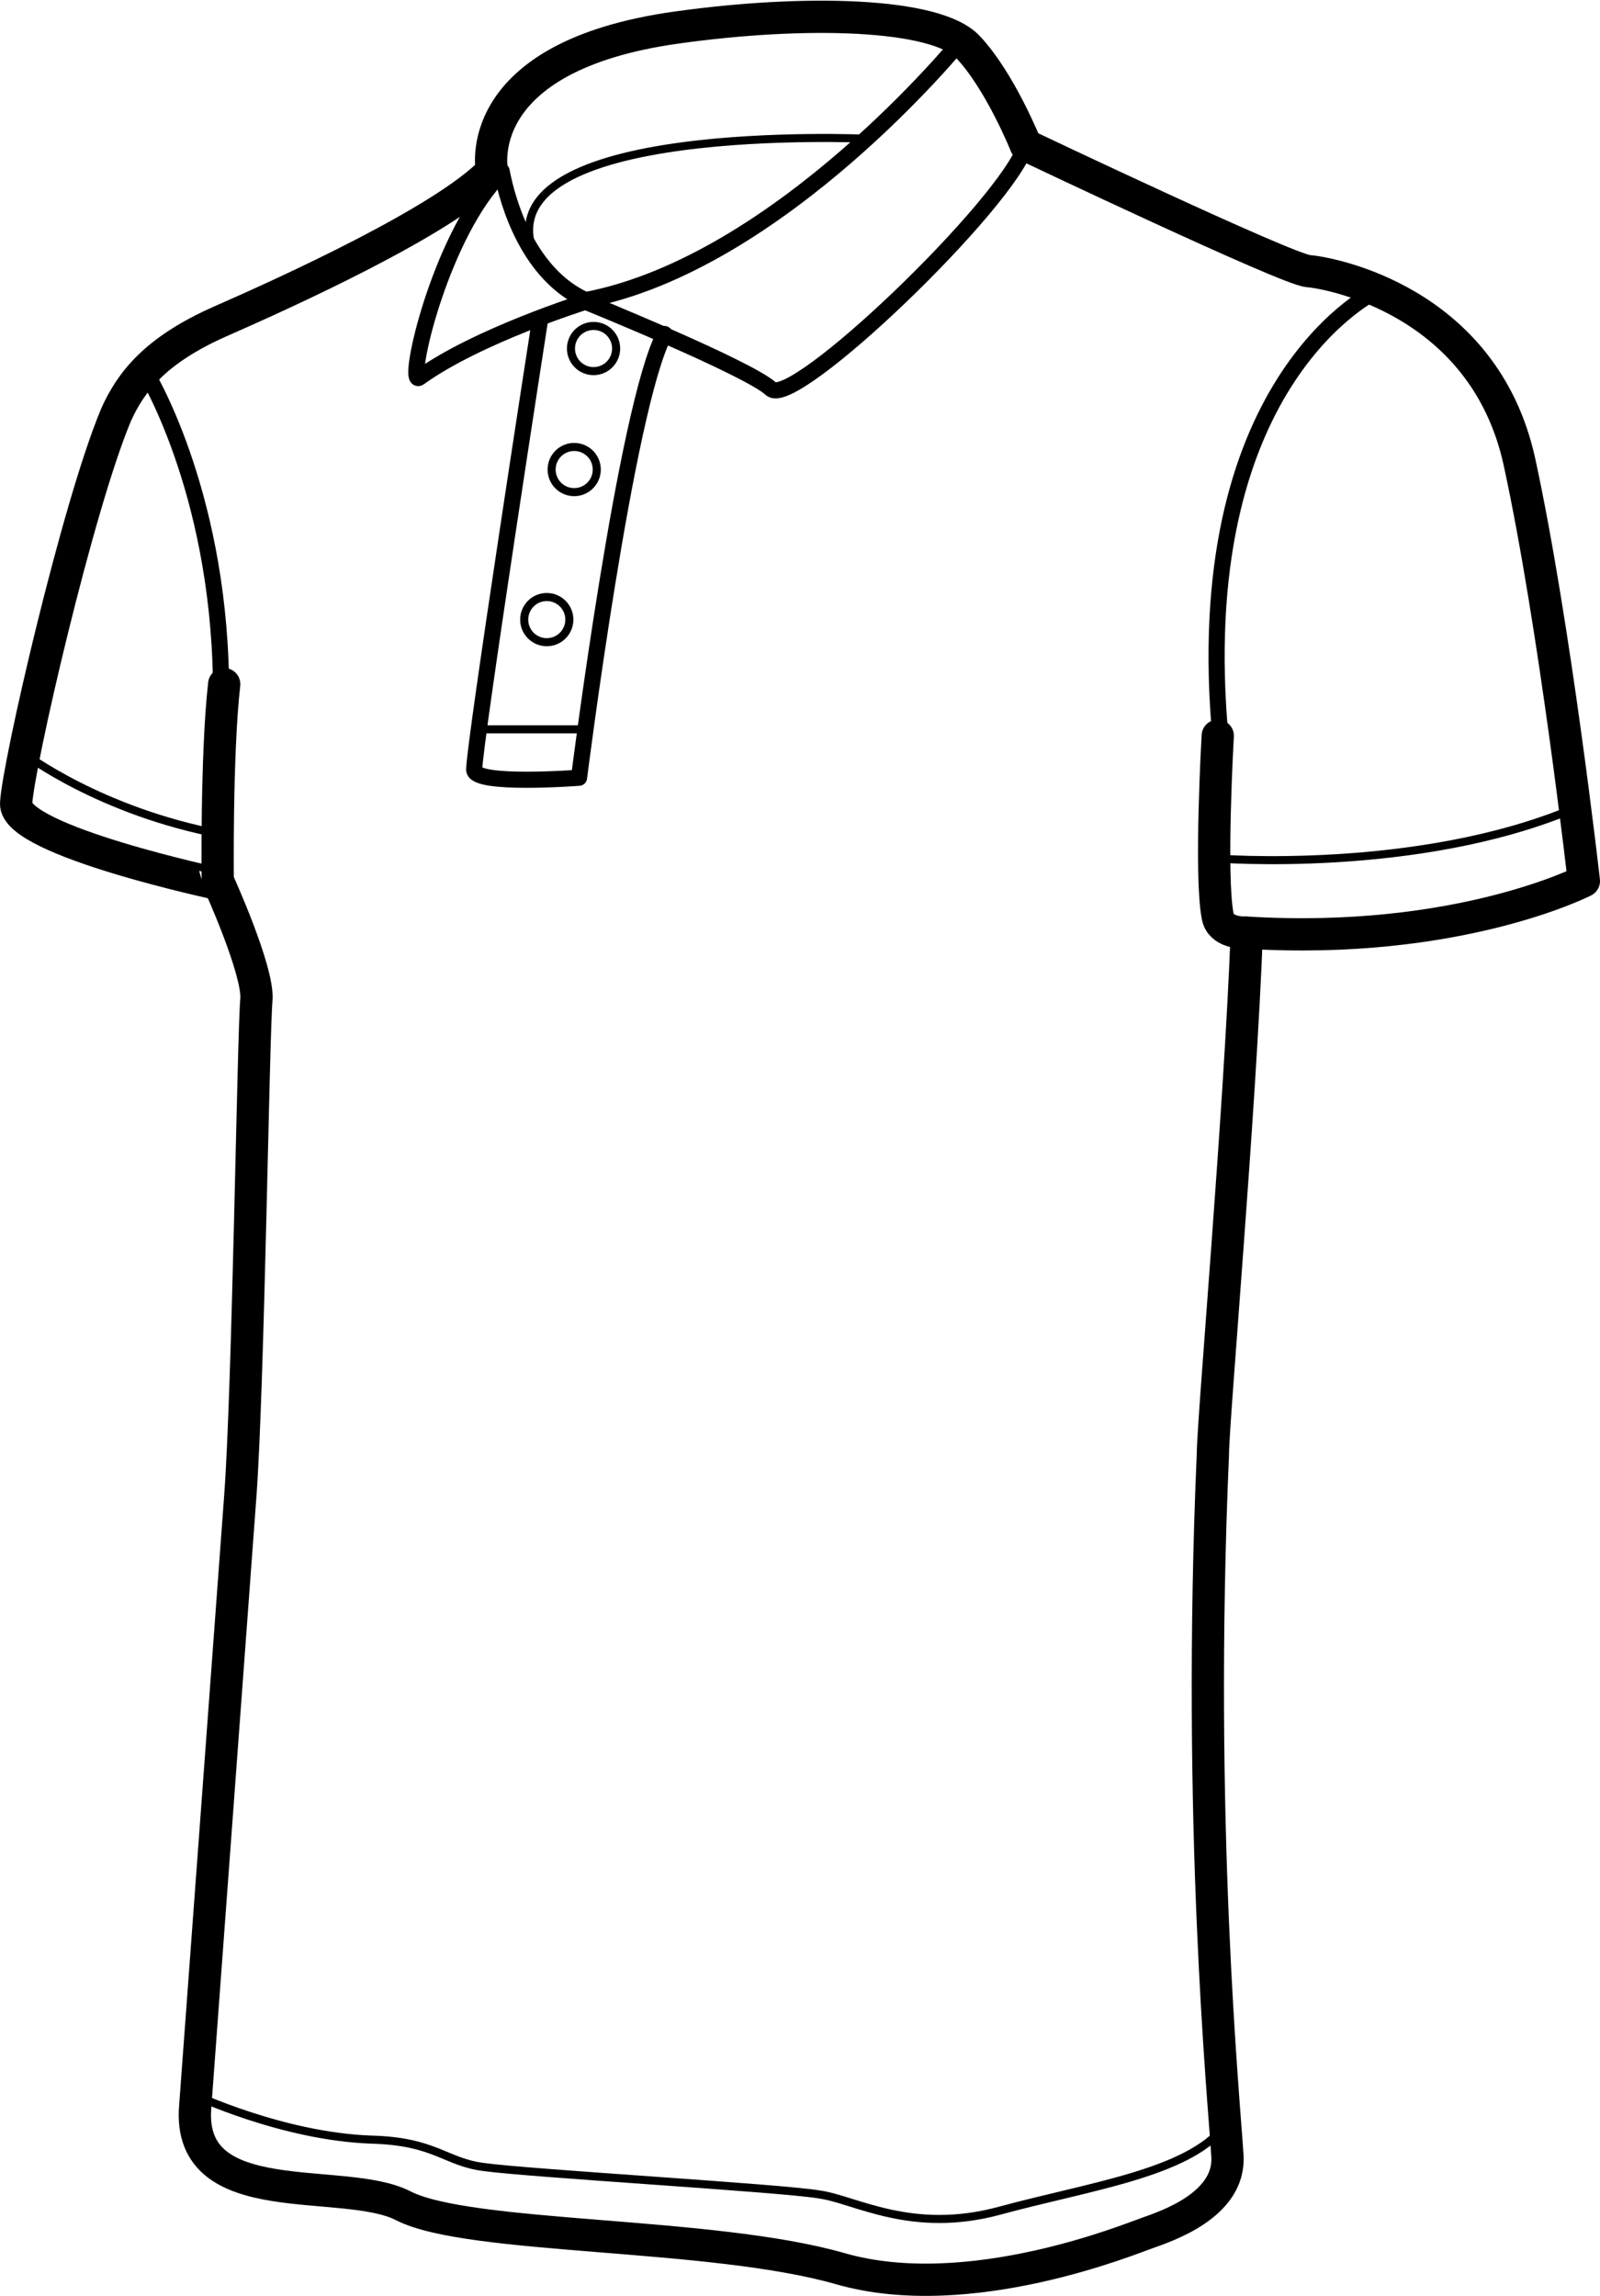
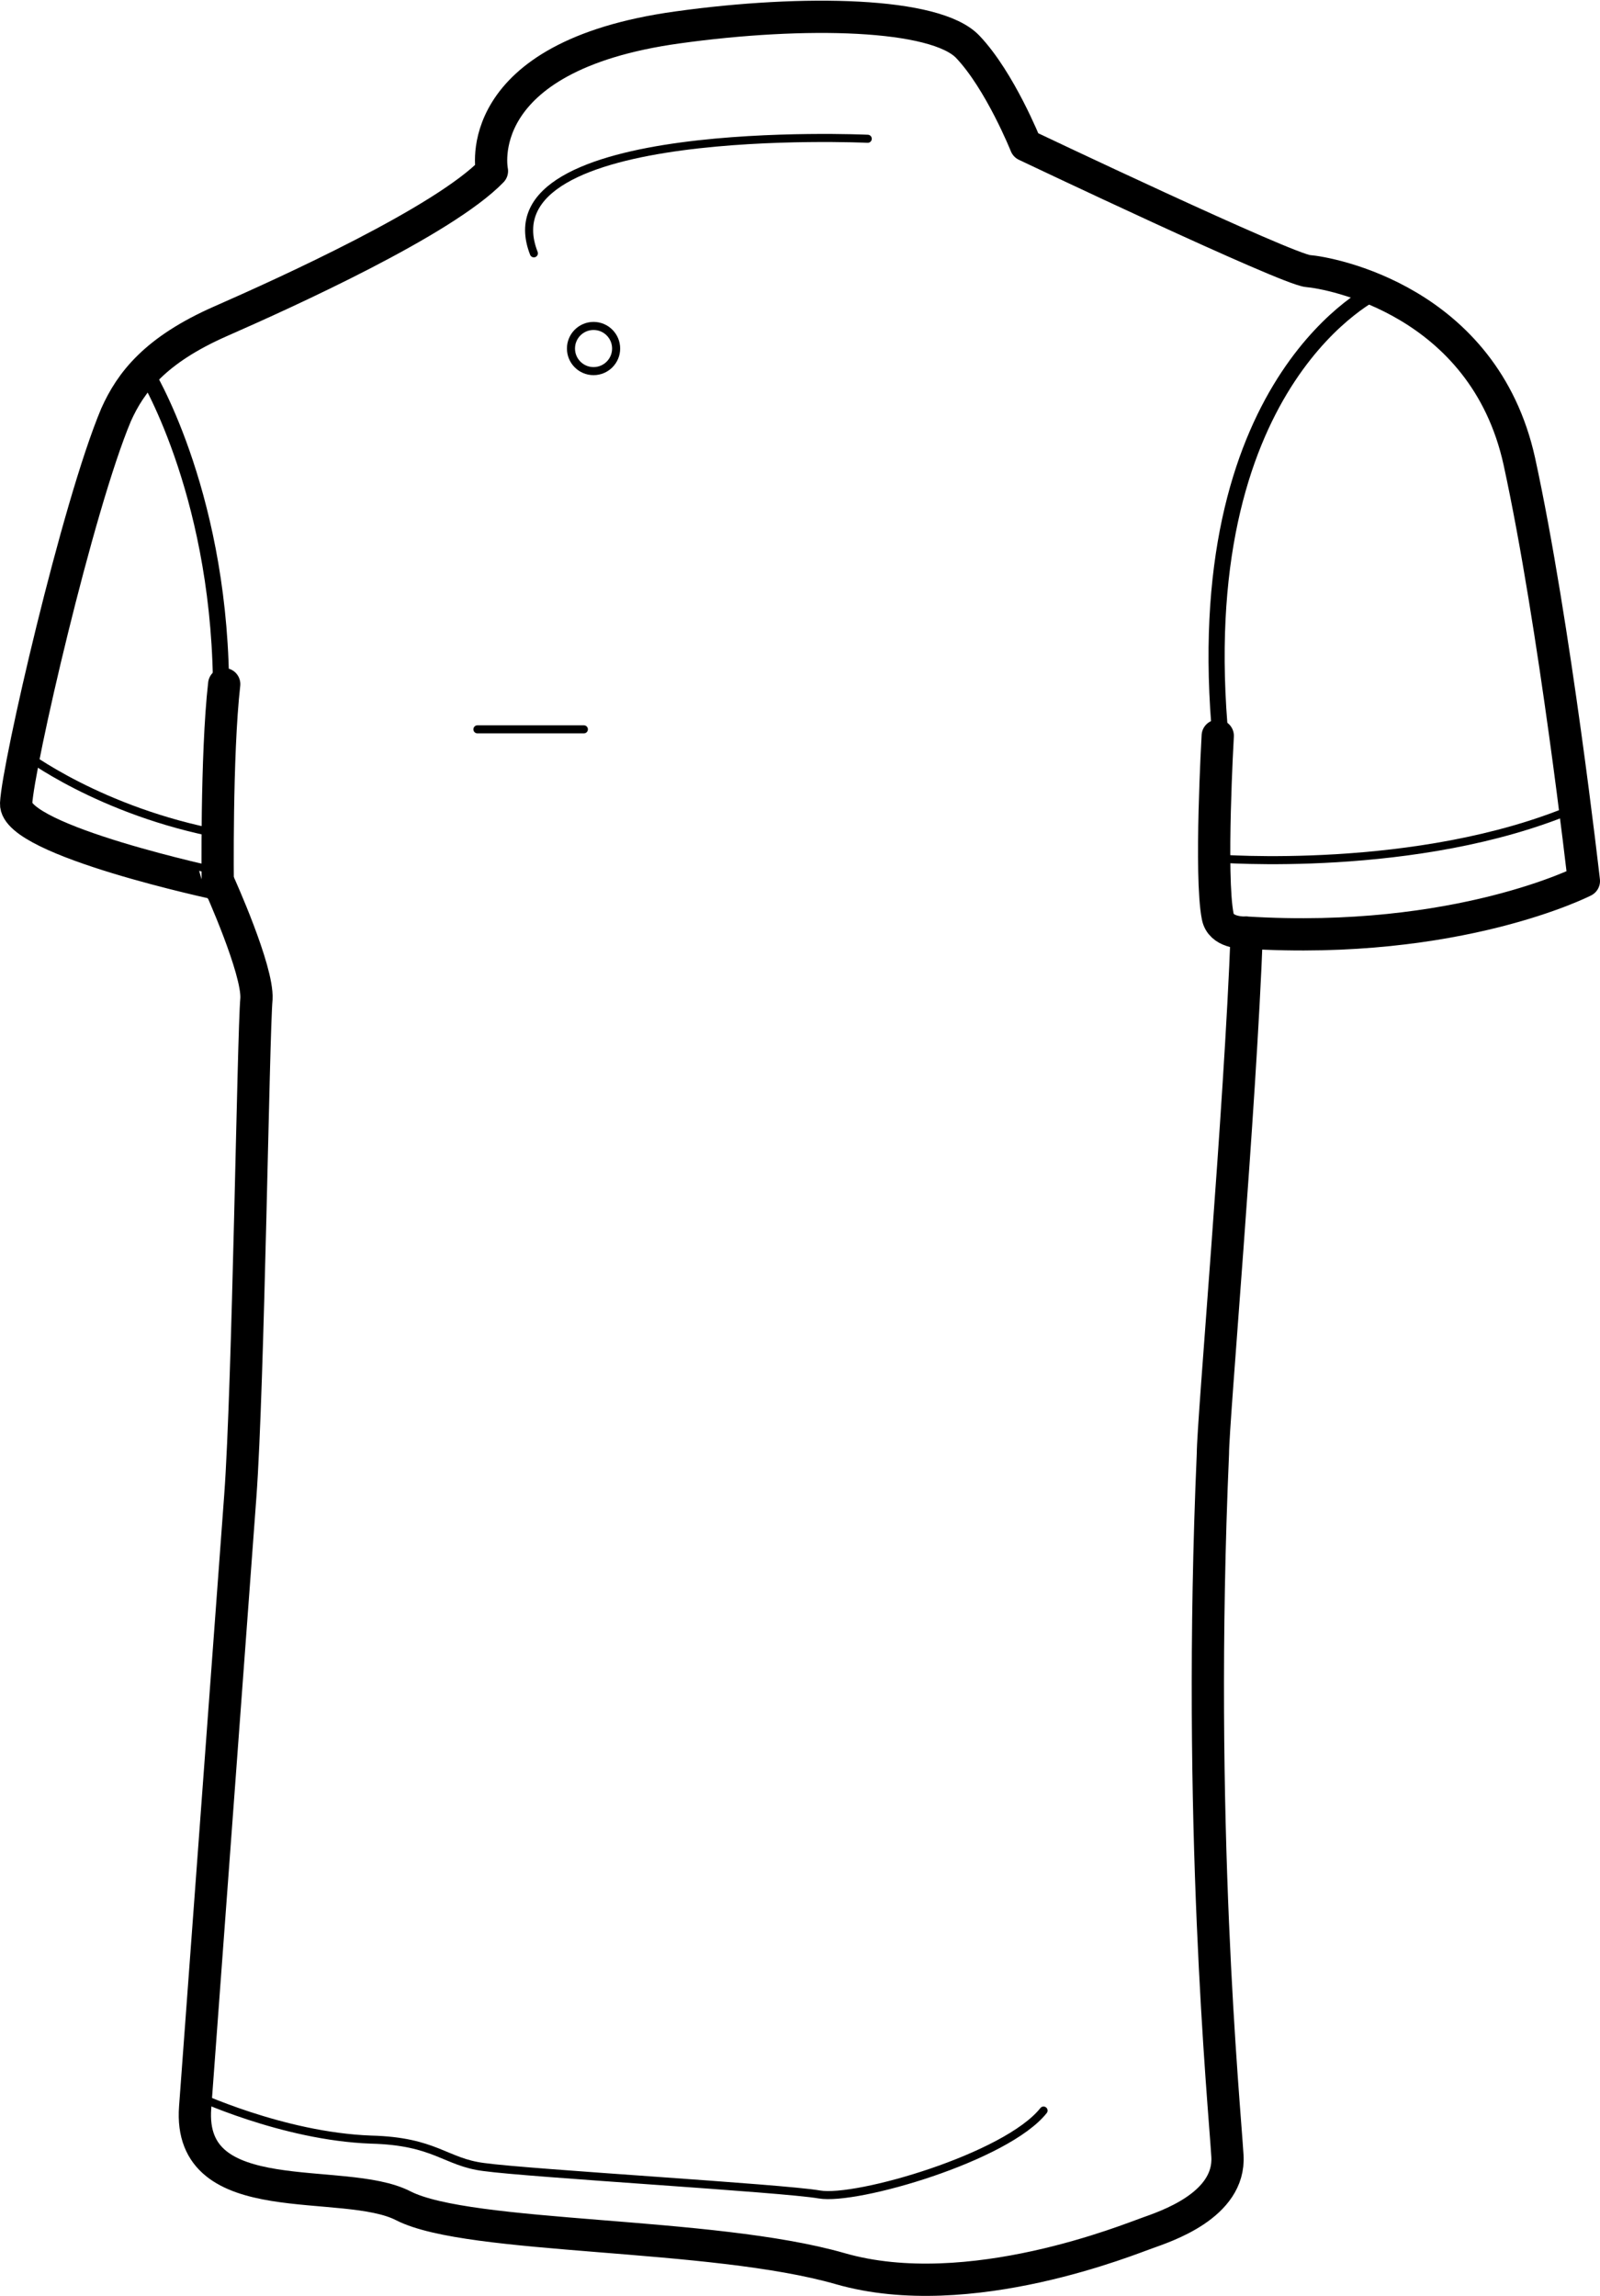
<svg xmlns="http://www.w3.org/2000/svg" version="1.1" id="Vrstva_1" x="0px" y="0px" viewBox="0 0 99.2 142.3" enable-background="new 0 0 99.2 142.3" xml:space="preserve">
  <g id="Polokosile">
    <g id="Tricka_1_">
      <path fill="none" stroke="#000000" stroke-width="2" stroke-linecap="round" stroke-linejoin="round" stroke-miterlimit="10" d="    M63.6,9c0,0,16.2,7.7,17.5,7.8S92,18.6,94.2,28.6c2.2,10.1,4,26,4,26s-7.8,4-20.9,3.2c-0.4,10.9-2.1,30.3-2.1,32.3    c-1,22.9,0.7,40.2,0.9,43.5c0.2,3.1-3.9,4.4-5,4.8c-0.9,0.3-11,4.5-19,2.2c-8-2.3-23-1.8-27.1-3.9c-3.7-1.9-13.4,0.5-12.9-6.1    c0,0,2.3-31.1,2.8-37.9c0.5-6.8,0.8-28.6,1-30.8c0.1-1.8-2.3-7.1-2.3-7.1S0.9,52.1,1,49.8s3.8-18.4,6.2-24.1c0.9-2,2.4-4,6.5-5.8    s13.8-6.2,16.8-9.3c0,0-1.5-7.1,11.5-8.9c7.9-1.1,16-0.9,18,1.2S63.6,9,63.6,9z" />
-       <path fill="none" stroke="#000000" stroke-width="0.5" stroke-linecap="round" stroke-linejoin="round" stroke-miterlimit="10" d="    M12,129.8c0,0,5.5,2.6,11,2.8c4,0.1,4.6,1.4,7,1.7c2.9,0.4,18.5,1.3,20.8,1.7c2.2,0.3,5.7,2.5,11.2,1s11.6-2.3,13.9-5.2" />
+       <path fill="none" stroke="#000000" stroke-width="0.5" stroke-linecap="round" stroke-linejoin="round" stroke-miterlimit="10" d="    M12,129.8c0,0,5.5,2.6,11,2.8c4,0.1,4.6,1.4,7,1.7c2.9,0.4,18.5,1.3,20.8,1.7s11.6-2.3,13.9-5.2" />
      <path fill="none" stroke="#000000" stroke-width="2" stroke-linecap="round" stroke-linejoin="round" stroke-miterlimit="10" d="    M75.5,45.6c0,0-0.5,8.7,0,11.2c0.2,1,1.5,1,1.7,1" />
      <path fill="none" stroke="#000000" stroke-width="2" stroke-linecap="round" stroke-linejoin="round" stroke-miterlimit="10" d="    M13.5,54.9c0,0-0.1-8.1,0.4-12.5" />
      <path fill="none" stroke="#000000" stroke-linecap="round" stroke-linejoin="round" stroke-miterlimit="10" d="M85.4,18    c0,0-11.5,5.3-9.8,26.9" />
      <path fill="none" stroke="#000000" stroke-linecap="round" stroke-linejoin="round" stroke-miterlimit="10" d="M9,23    c0,0,4.5,7.2,4.7,19.1" />
      <path fill="none" stroke="#000000" stroke-width="0.5" stroke-linecap="round" stroke-linejoin="round" stroke-miterlimit="10" d="    M1.5,46.7c0,0,4.7,3.6,12.2,5" />
      <path fill="none" stroke="#000000" stroke-width="0.5" stroke-linecap="round" stroke-linejoin="round" stroke-miterlimit="10" d="    M75.4,53.2c0,0,12.5,1,22.2-3.1" />
    </g>
-     <path fill="none" stroke="#000000" stroke-linecap="round" stroke-linejoin="round" stroke-miterlimit="10" d="M59.6,2.5   c0,0-11.2,13.8-23.3,16.1c-3.5-1.6-4.8-5.9-5.2-8" />
-     <path fill="none" stroke="#000000" stroke-linecap="round" stroke-linejoin="round" stroke-miterlimit="10" d="M63.6,9   c-1.1,3.6-14.4,16.4-15.8,15.1s-11.5-5.4-11.5-5.4s-6.7,2.1-10.3,4.7c-0.8,0.6,1-7.7,4.4-11.9" />
    <path fill="none" stroke="#000000" stroke-width="0.5" stroke-linecap="round" stroke-linejoin="round" stroke-miterlimit="10" d="   M53.8,8.6c0,0-23.9-1.1-20.7,7.1" />
-     <path fill="none" stroke="#000000" stroke-linecap="round" stroke-linejoin="round" stroke-miterlimit="10" d="M33.5,19.7   c0,0-4.1,26.4-4.1,28c0,1,6.5,0.5,6.5,0.5s2.9-23,5.3-27.5" />
    <line fill="none" stroke="#000000" stroke-width="0.5" stroke-linecap="round" stroke-linejoin="round" stroke-miterlimit="10" x1="29.6" y1="45.2" x2="36.2" y2="45.2" />
-     <ellipse fill="none" stroke="#000000" stroke-width="0.5" stroke-linecap="round" stroke-linejoin="round" stroke-miterlimit="10" cx="33.9" cy="38.4" rx="1.4" ry="1.4" />
-     <ellipse fill="none" stroke="#000000" stroke-width="0.5" stroke-linecap="round" stroke-linejoin="round" stroke-miterlimit="10" cx="35.6" cy="29.1" rx="1.4" ry="1.4" />
    <ellipse fill="none" stroke="#000000" stroke-width="0.5" stroke-linecap="round" stroke-linejoin="round" stroke-miterlimit="10" cx="36.8" cy="21.6" rx="1.4" ry="1.4" />
  </g>
  <g>
</g>
  <g>
</g>
  <g>
</g>
  <g>
</g>
  <g>
</g>
  <g>
</g>
</svg>